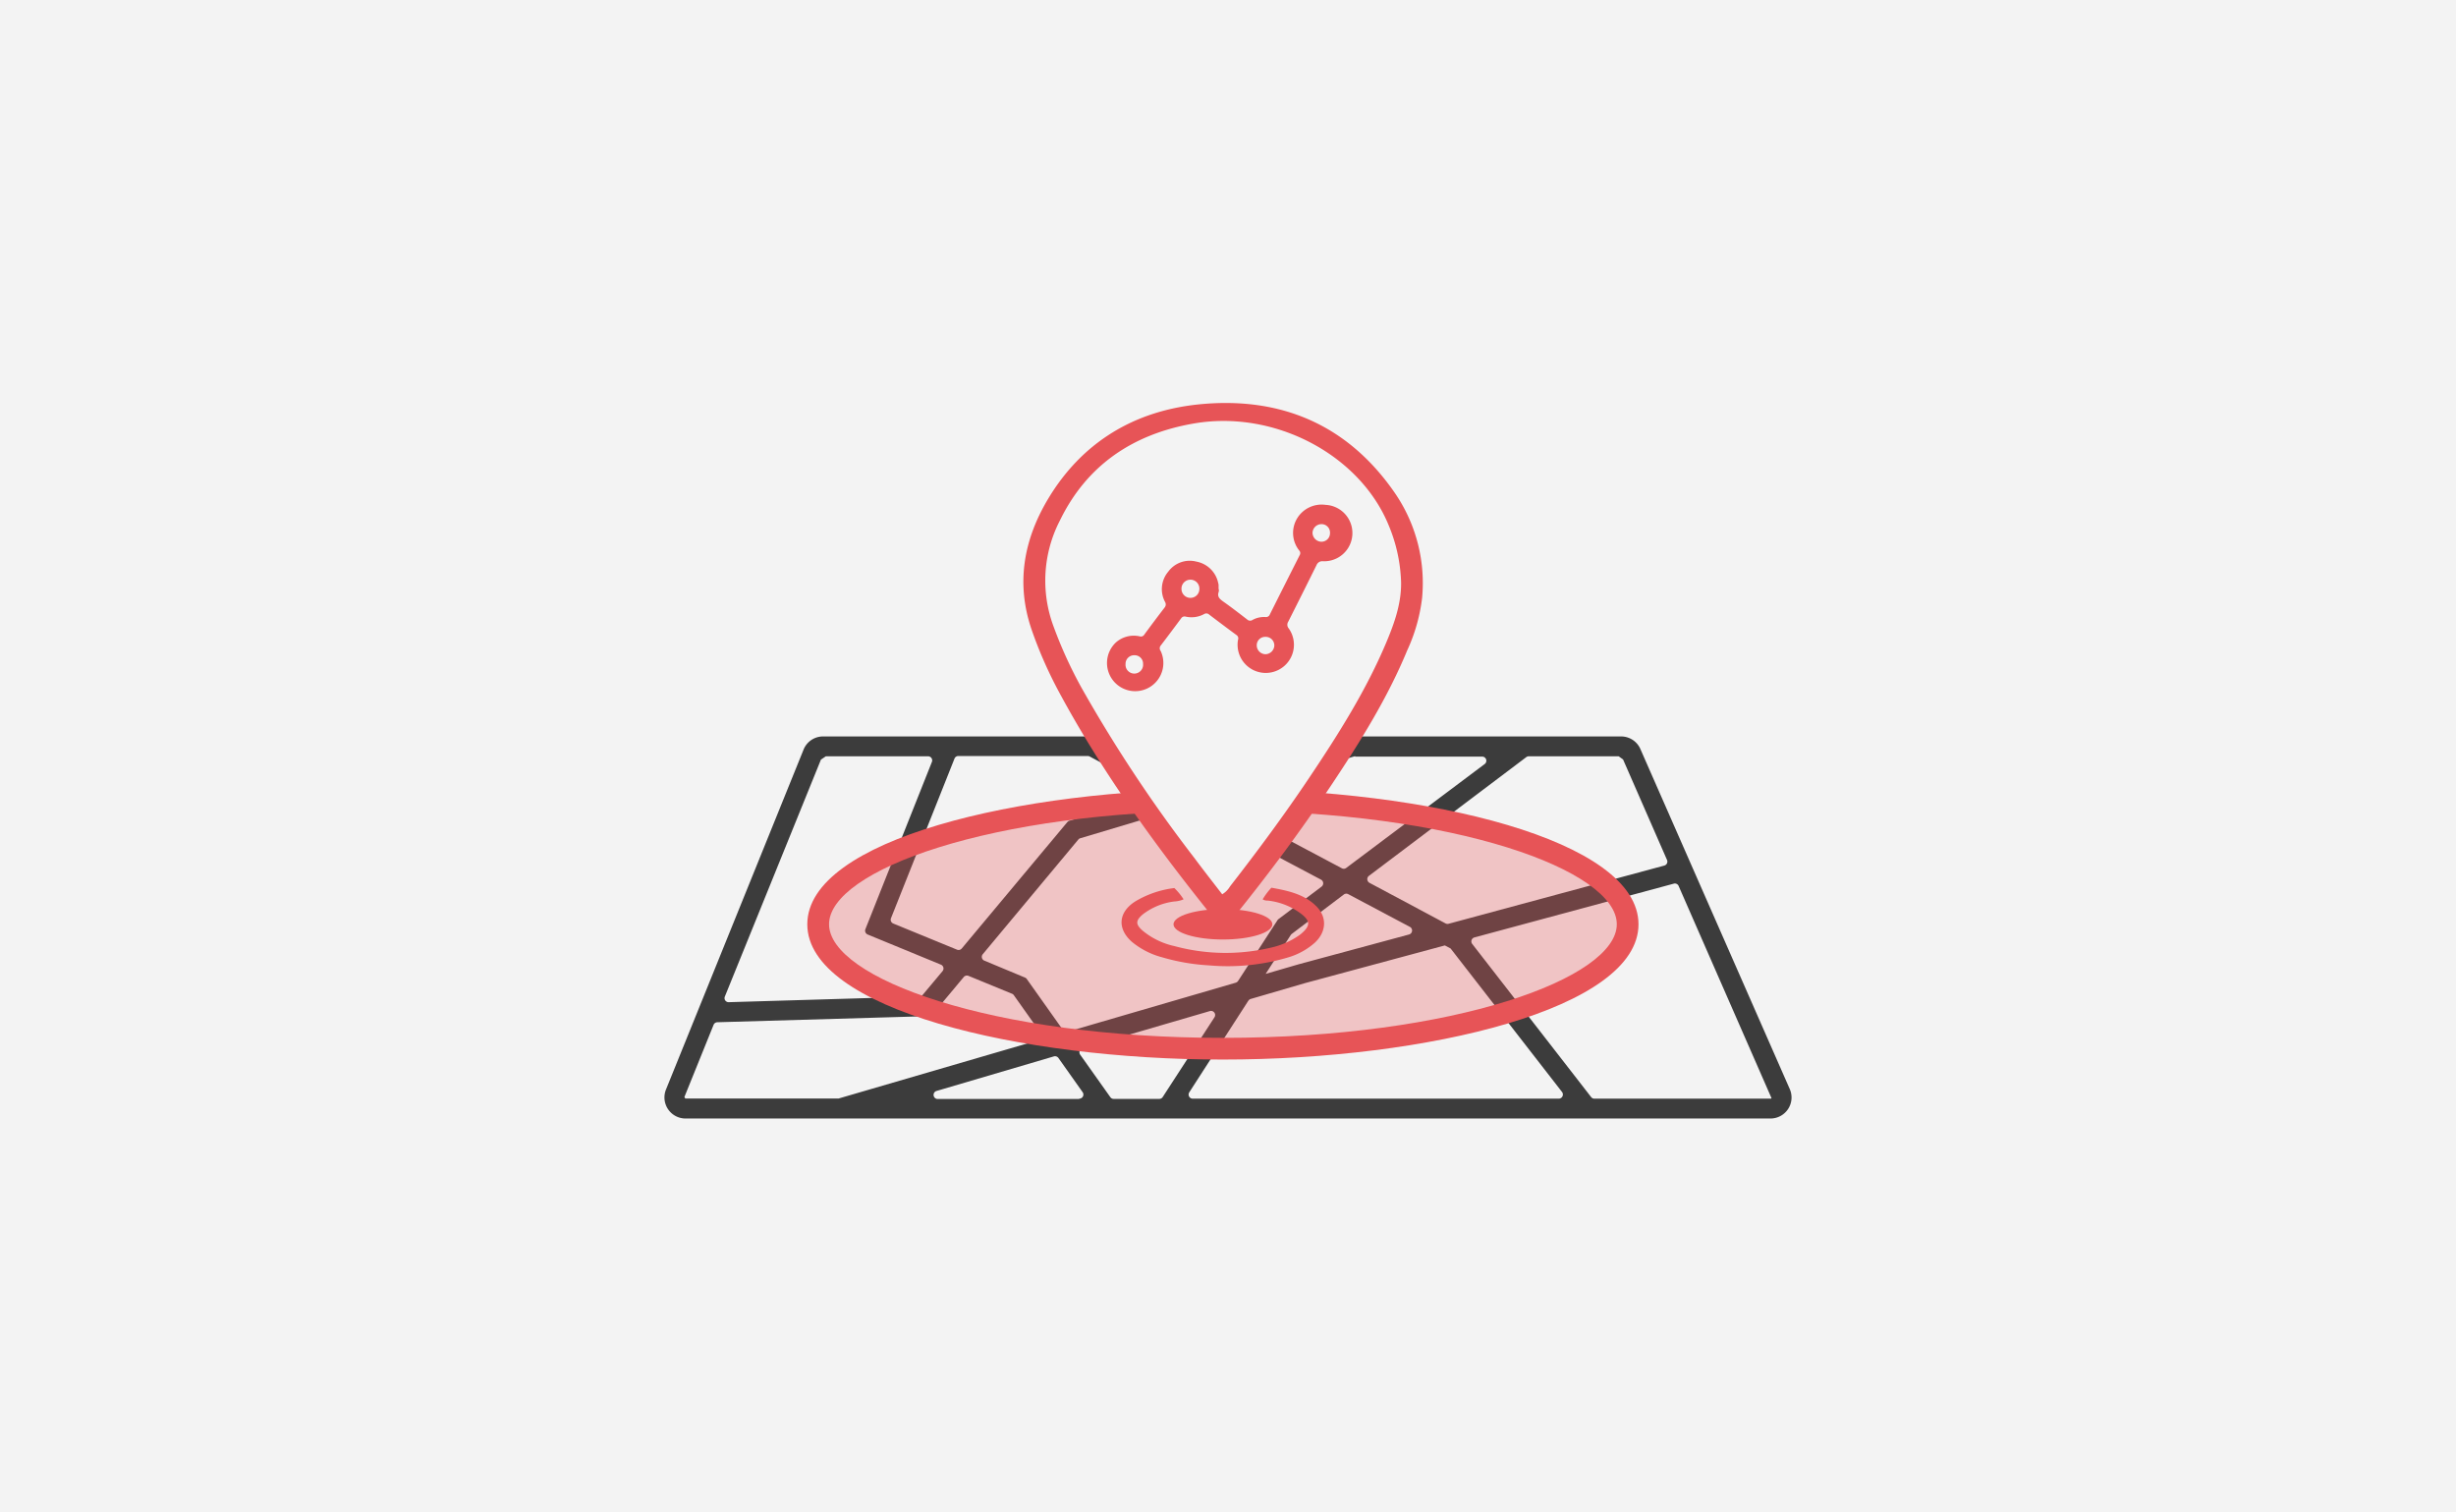
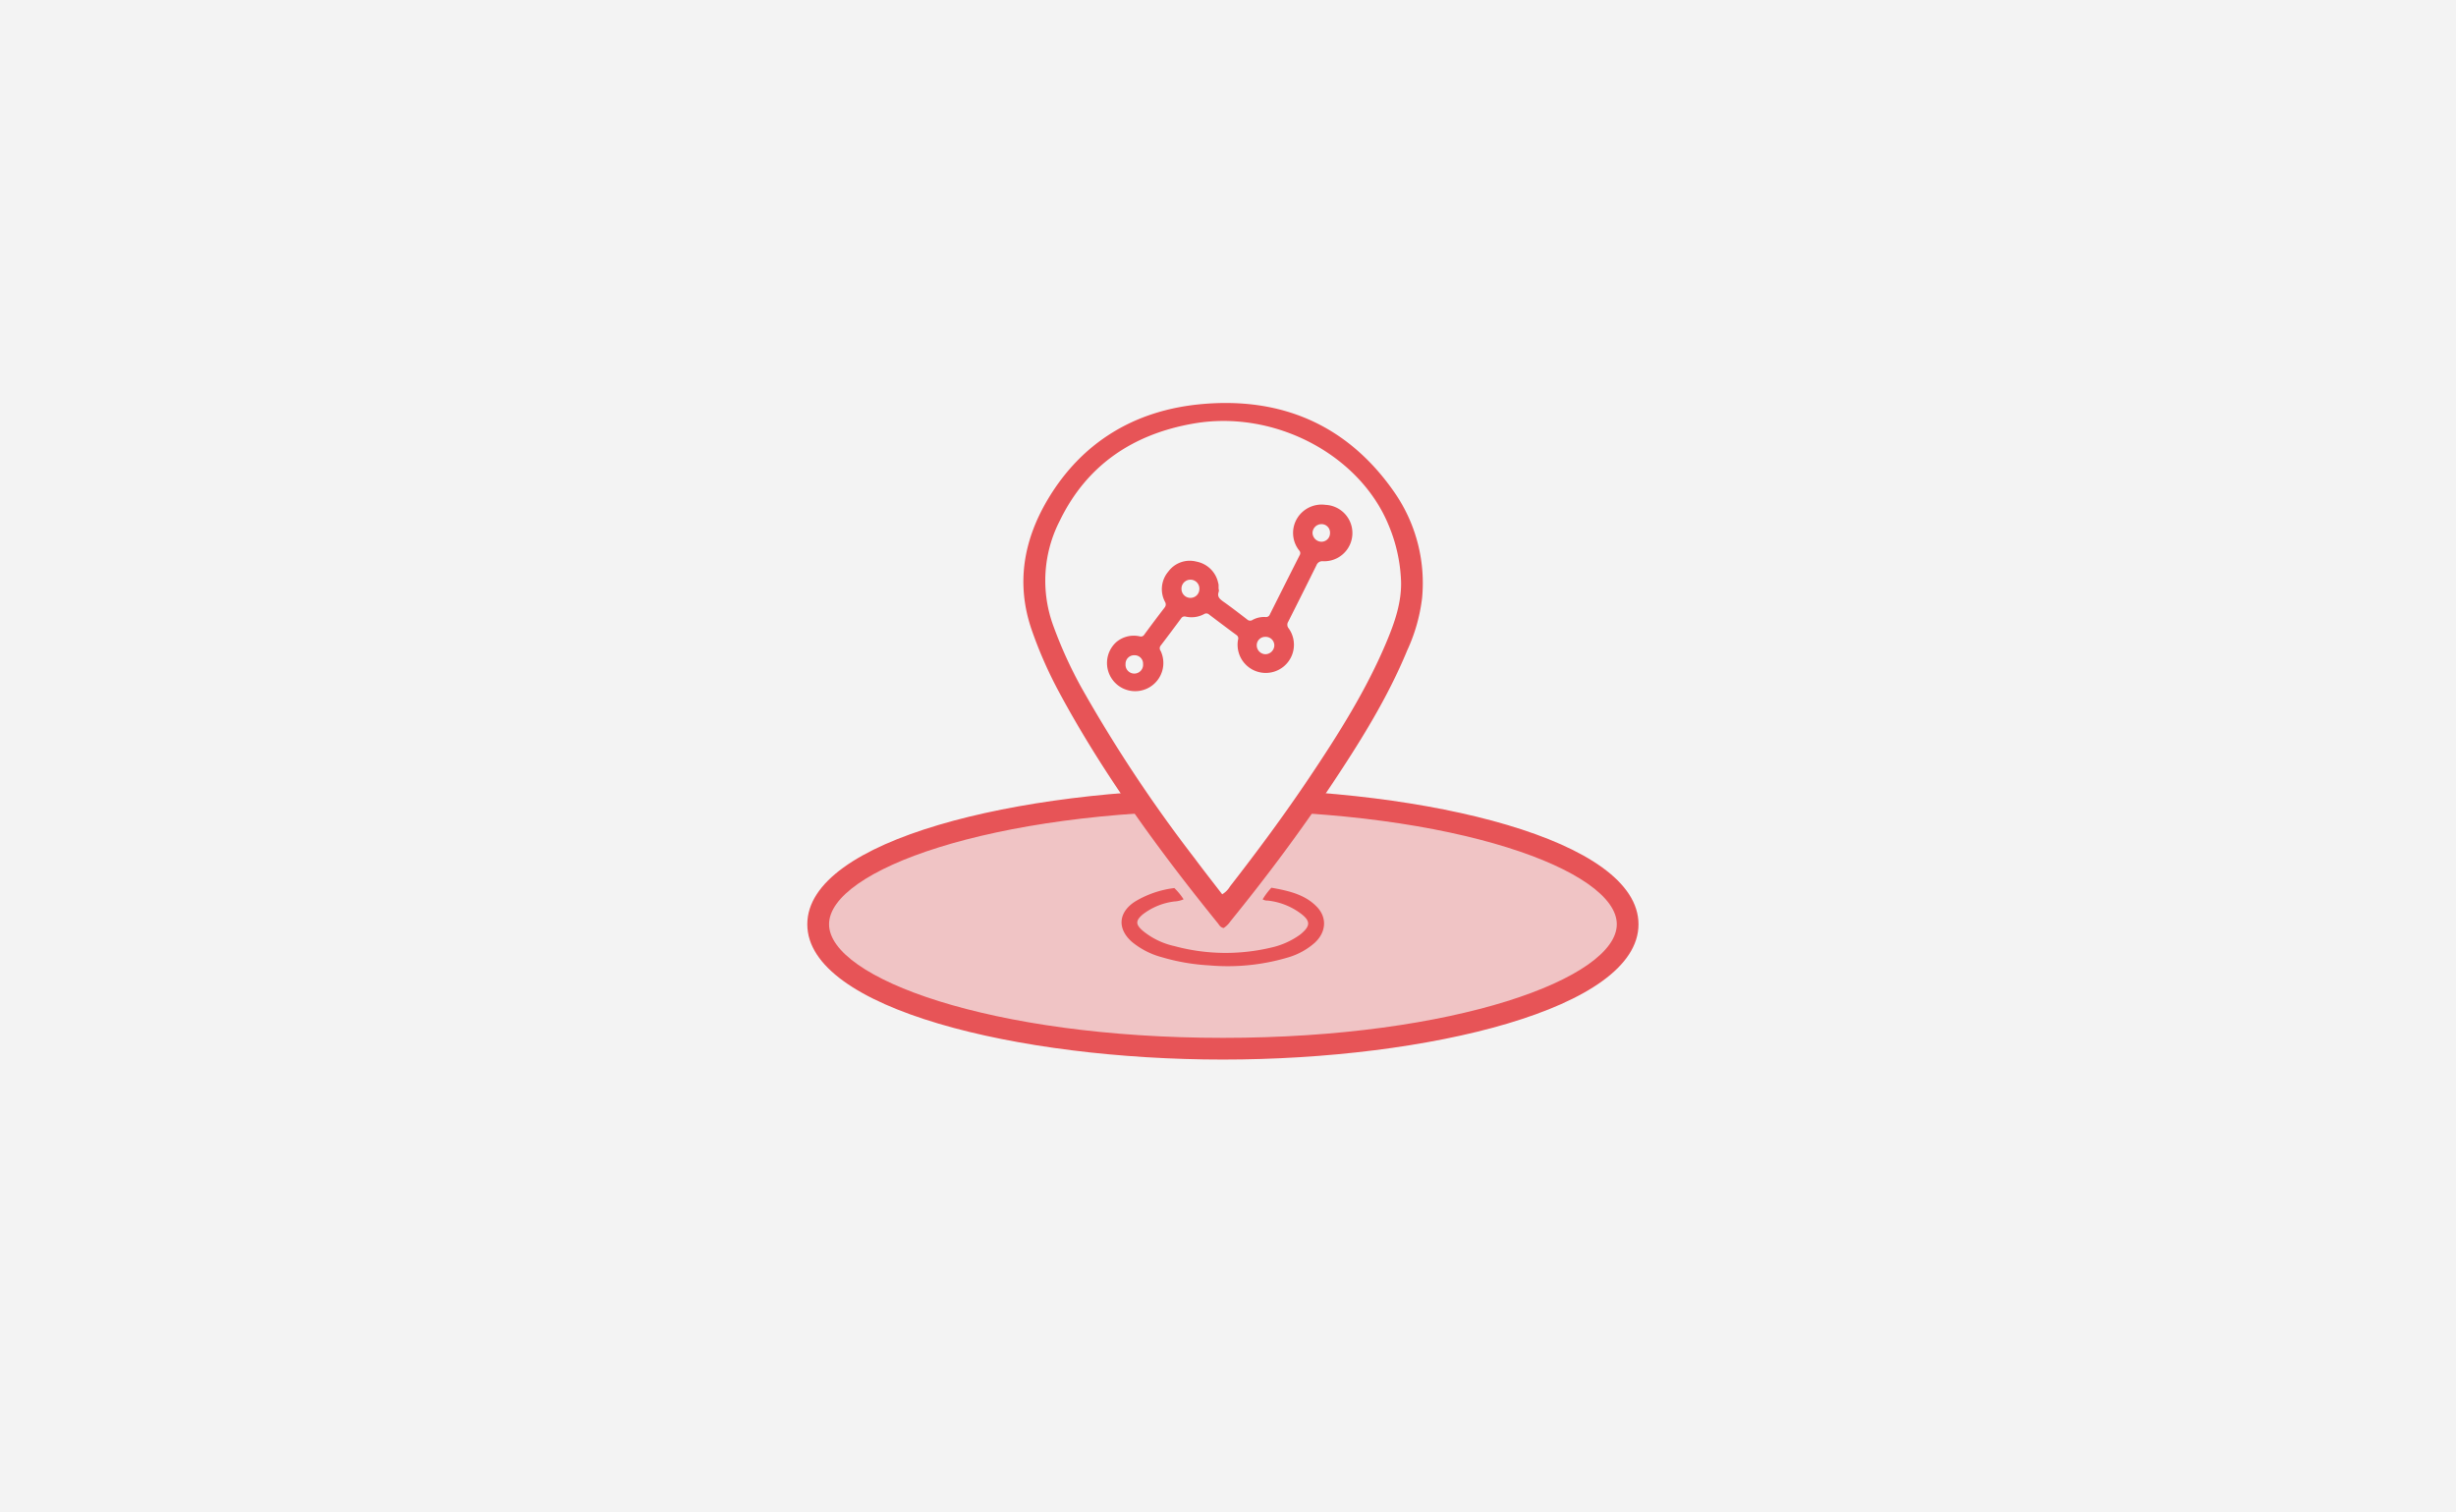
<svg xmlns="http://www.w3.org/2000/svg" id="レイヤー_1" data-name="レイヤー 1" viewBox="0 0 435.8 268.29">
  <defs>
    <style>.cls-1,.cls-5{fill:#f3f3f3;}.cls-2{fill:#3c3c3c;}.cls-3,.cls-4{fill:#e75457;}.cls-3{opacity:0.3;}.cls-5{stroke:#fff;stroke-miterlimit:10;}</style>
  </defs>
  <title>アートボード 191</title>
  <rect class="cls-1" width="435.8" height="268.29" />
-   <path class="cls-2" d="M317.58,193.23l-26.51-60.34a3.73,3.73,0,0,0-3.41-2.22H146.05a3.72,3.72,0,0,0-3.46,2.33l-24.42,60.33a3.74,3.74,0,0,0,3.46,5.13H314.16a3.73,3.73,0,0,0,3.42-5.23ZM288,134.75l7.8,17.83a.73.73,0,0,1-.48,1l-38.28,10.33a.8.8,0,0,1-.53-.06L243,156.64a.74.74,0,0,1-.1-1.23l27.93-21.07a.74.74,0,0,1,.45-.15h15.94ZM257.4,168.29l19.77,25.46a.74.74,0,0,1-.58,1.19H211.64a.73.73,0,0,1-.61-1.13l10.48-16.25a.78.78,0,0,1,.41-.31l9.56-2.79,24.9-6.71ZM192.06,186l22.62-6.6a.73.73,0,0,1,.82,1.1l-9.18,14.14a.72.72,0,0,1-.61.34h-8.1a.73.73,0,0,1-.59-.31l-5.35-7.54A.74.74,0,0,1,192.06,186Zm-.56,9H166.42a.73.73,0,0,1-.2-1.44L187,187.44a.74.74,0,0,1,.81.28l4.29,6.06A.73.73,0,0,1,191.5,194.94Zm18.76-55.65-7-3.72a.73.73,0,0,1,.35-1.38H223a.73.73,0,0,1,.21,1.43l-12.44,3.72A.7.7,0,0,1,210.26,139.29Zm30.22-5.1H263a.73.73,0,0,1,.44,1.32L238.88,154a.73.73,0,0,1-.78.06l-21.56-11.44a.73.73,0,0,1,.13-1.35l23.6-7.05A.66.66,0,0,1,240.48,134.19ZM204,141.38l-14.26,4.25a.79.79,0,0,0-.35.24L170.65,168.3a.72.72,0,0,1-.84.2l-11.29-4.63a.73.73,0,0,1-.4-1l11.25-28.27a.73.73,0,0,1,.68-.46H193a.77.77,0,0,1,.34.08L204.13,140A.73.73,0,0,1,204,141.38Zm-12.23,7.33,18.09-5.41a.75.75,0,0,1,.55.06l24,12.72a.74.74,0,0,1,.1,1.23l-7.65,5.77a.73.73,0,0,0-.17.18l-7,10.79a.78.78,0,0,1-.41.31l-29.84,8.7a.73.73,0,0,1-.81-.28l-6.44-9.08a.72.72,0,0,0-.32-.25l-7.2-3a.73.73,0,0,1-.28-1.15l17-20.4A.77.77,0,0,1,191.77,148.71Zm47.48,9.95,10.93,5.8a.73.73,0,0,1-.16,1.35l-19.49,5.26-5.95,1.73,4.46-6.91a.81.81,0,0,1,.18-.19l9.25-7A.73.73,0,0,1,239.25,158.66Zm-93.58-23.88.87-.59h18.14a.73.73,0,0,1,.68,1l-11.8,29.67a.74.74,0,0,0,.4.95l13,5.35a.74.74,0,0,1,.29,1.15l-3.55,4.24a.75.75,0,0,1-.54.27l-33.84,1a.72.72,0,0,1-.7-1Zm-24.23,59.87,5.18-12.81a.74.74,0,0,1,.66-.46l37.62-1.09a.72.72,0,0,0,.54-.26l5.57-6.67a.73.73,0,0,1,.84-.21l7.72,3.17a.72.72,0,0,1,.32.25l4.85,6.84a.74.74,0,0,1-.39,1.13l-35.54,10.37a.76.76,0,0,1-.21,0h-27Zm192.72.29H282.91a.73.73,0,0,1-.58-.29l-21.09-27.16a.73.73,0,0,1,.39-1.16L297,156.79a.72.72,0,0,1,.86.41l16.48,37.64A.2.2,0,0,1,314.16,194.94Z" />
  <ellipse class="cls-3" cx="217" cy="164" rx="71.82" ry="22.08" />
  <path class="cls-4" d="M217,188c-36.25,0-73.75-9-73.75-24s37.5-24,73.75-24,73.74,9,73.74,24S253.25,188,217,188Zm0-44.16c-41.19,0-69.89,10.62-69.89,20.15s28.7,20.16,69.89,20.16,69.89-10.62,69.89-20.16S258.19,143.85,217,143.85Z" />
-   <ellipse class="cls-4" cx="217" cy="164" rx="8.77" ry="2.7" />
  <path class="cls-5" d="M216.82,160.8a4.1,4.1,0,0,0,1.43-1.42c5.11-6.57,10.05-13.24,14.67-20.11,5.49-8.17,10.72-16.47,14.48-25.47,1.49-3.56,2.74-7.21,2.65-11.07a29.84,29.84,0,0,0-2.28-10.42c-5.36-13.16-21.2-21.52-36.16-19-11.7,2-20.09,8-25,18a24.35,24.35,0,0,0-1.25,19.46,80.58,80.58,0,0,0,5.25,11.56c6.06,11.11,13.38,21.52,21,31.73C213.36,156.35,215.08,158.54,216.82,160.8Z" />
  <path class="cls-4" d="M217.13,164.66c-.58-.11-.77-.5-1-.81-10.53-13-20.38-26.5-28.24-41.11a75.42,75.42,0,0,1-4.83-11c-2.82-8.21-1.44-16,3-23.36,5.85-9.67,14.92-15.49,26.87-16.65,14.91-1.44,26.51,4.06,34.55,15.7a28.21,28.21,0,0,1,4.86,18.69,30.84,30.84,0,0,1-2.64,9.28c-3.48,8.43-8.33,16.2-13.43,23.85-5.55,8.33-11.56,16.37-17.92,24.2A4.3,4.3,0,0,1,217.13,164.66Zm-.24-6a3.9,3.9,0,0,0,1.36-1.37c4.88-6.27,9.6-12.64,14-19.2,5.24-7.8,10.24-15.72,13.83-24.32,1.42-3.4,2.62-6.88,2.53-10.57a28.29,28.29,0,0,0-2.18-9.95c-5.12-12.57-20.24-20.56-34.53-18.12-11.18,1.91-19.19,7.68-23.83,17.23A23.23,23.23,0,0,0,186.89,111a77.21,77.21,0,0,0,5,11A253.91,253.91,0,0,0,212,152.32C213.58,154.45,215.22,156.53,216.89,158.7Z" />
  <path class="cls-4" d="M224.05,159.57a12,12,0,0,1,1.55-2.06c3,.53,5.9,1.18,8,3.32,1.94,1.94,1.73,4.57-.3,6.44a12.38,12.38,0,0,1-4.61,2.57,37.51,37.51,0,0,1-14.14,1.45,36.77,36.77,0,0,1-8.36-1.44,14,14,0,0,1-5.36-2.75c-2.6-2.31-2.4-5.2.55-7.12a17.63,17.63,0,0,1,7-2.41,10.8,10.8,0,0,1,1.64,2,4.7,4.7,0,0,1-1.64.38,11.5,11.5,0,0,0-5.65,2.33c-1.23,1.09-1.24,1.72,0,2.83a13.31,13.31,0,0,0,5.67,2.76,34.82,34.82,0,0,0,17.12.27,13.94,13.94,0,0,0,5.11-2.26,5.06,5.06,0,0,0,.49-.41c1.36-1.23,1.35-2.06-.11-3.23a11.93,11.93,0,0,0-6.1-2.45A1.45,1.45,0,0,1,224.05,159.57Z" />
  <path class="cls-4" d="M216.26,104.52a1.23,1.23,0,0,1,0,.47c-.35.91.22,1.33.86,1.79,1.42,1,2.81,2.08,4.2,3.15a.74.74,0,0,0,.91.08,4.25,4.25,0,0,1,2.32-.53.72.72,0,0,0,.78-.47q2.63-5.25,5.28-10.49a.68.68,0,0,0-.07-.84,5,5,0,0,1-.32-5.79,5.08,5.08,0,0,1,5-2.31,5,5,0,0,1-.5,10,1.1,1.1,0,0,0-1.12.71q-2.48,5-5,10a1,1,0,0,0,.08,1.22,5,5,0,1,1-9,2,.71.71,0,0,0-.3-.85c-1.62-1.19-3.22-2.4-4.82-3.61a.72.72,0,0,0-.9-.09,4.72,4.72,0,0,1-3.26.45.71.71,0,0,0-.81.3c-1.21,1.63-2.42,3.25-3.65,4.86a.75.75,0,0,0,0,.91A5,5,0,1,1,198,114a4.79,4.79,0,0,1,4.24-1.09.69.69,0,0,0,.8-.3q1.78-2.43,3.61-4.81a.86.86,0,0,0,.08-1,4.8,4.8,0,0,1,.57-5.37,4.72,4.72,0,0,1,5-1.78,4.86,4.86,0,0,1,3.86,3.79,1.37,1.37,0,0,1,.07.34c0,.26,0,.51,0,.77Zm-5,1.56a1.57,1.57,0,0,0,1.56-1.51,1.59,1.59,0,1,0-3.17,0A1.58,1.58,0,0,0,211.28,106.08Zm-10,10.18a1.52,1.52,0,0,0-1.54,1.57,1.56,1.56,0,1,0,3.11,0A1.5,1.5,0,0,0,201.28,116.26ZM236,94.6A1.5,1.5,0,0,0,234.48,93a1.59,1.59,0,0,0-1.58,1.57,1.61,1.61,0,0,0,1.56,1.55A1.51,1.51,0,0,0,236,94.6ZM224.54,113A1.49,1.49,0,0,0,223,114.5a1.58,1.58,0,0,0,1.57,1.58,1.61,1.61,0,0,0,1.55-1.56A1.52,1.52,0,0,0,224.54,113Z" />
</svg>